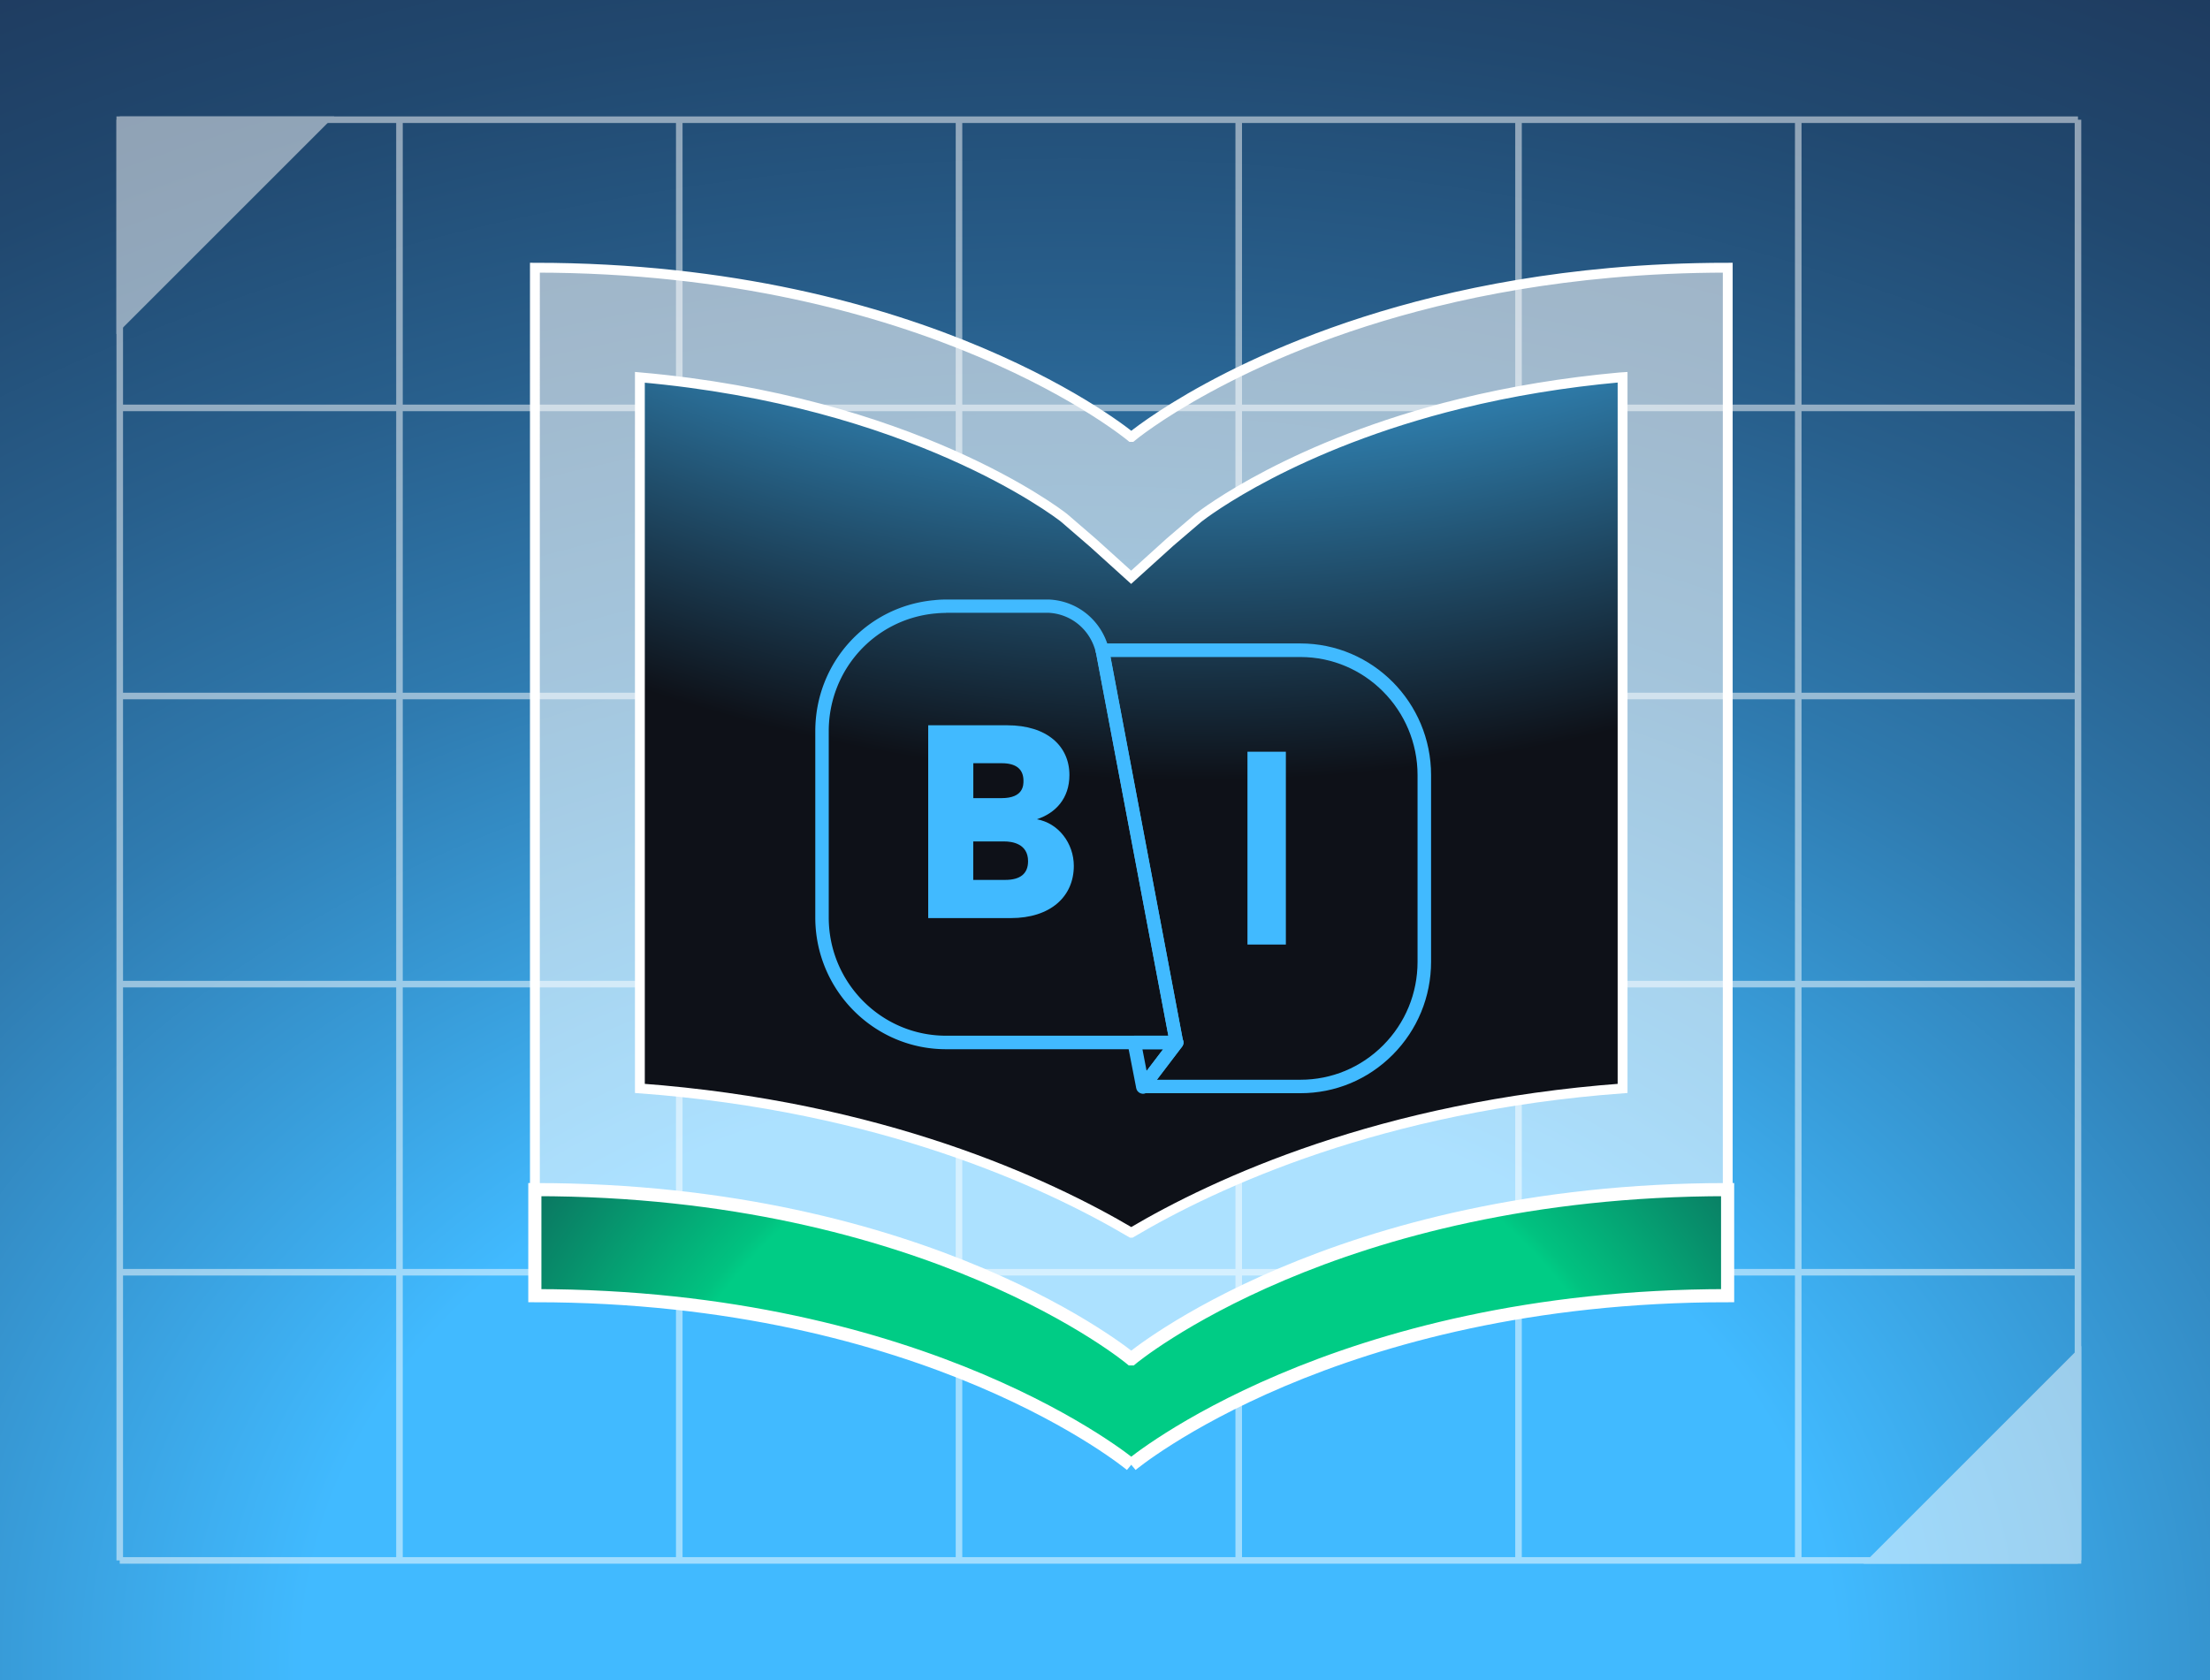
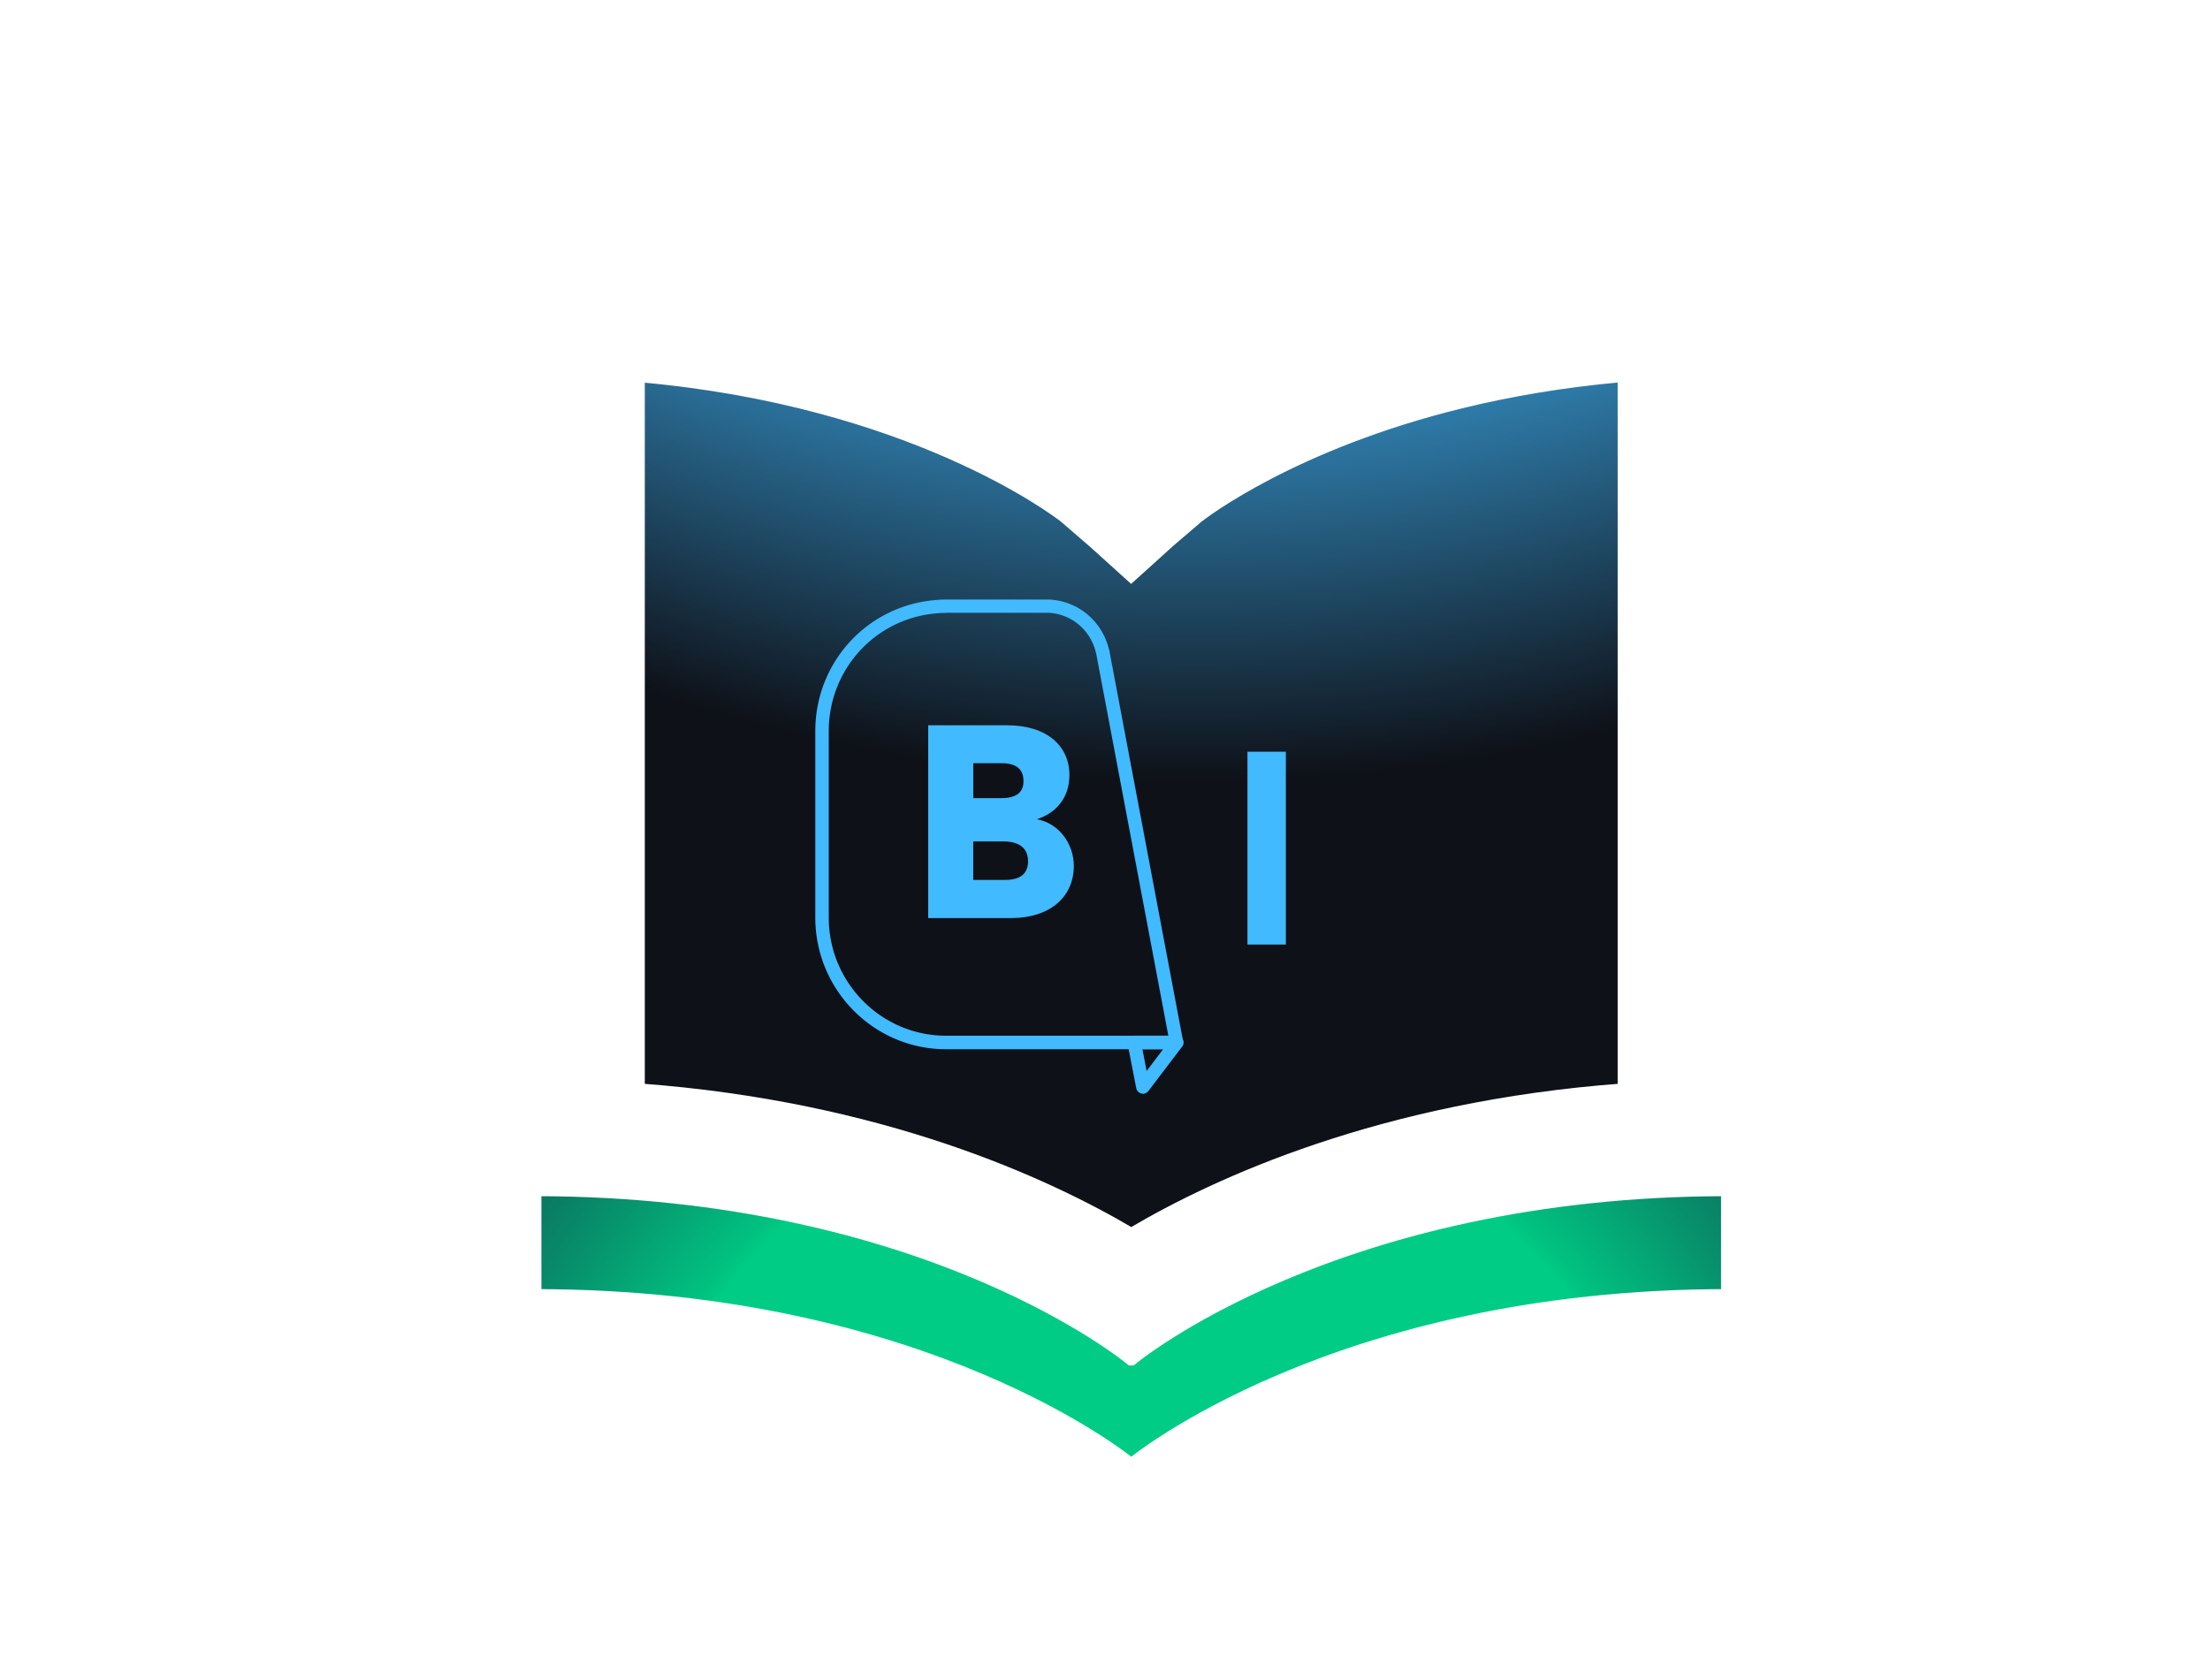
<svg xmlns="http://www.w3.org/2000/svg" viewBox="0 0 336.64 256">
  <defs>
    <radialGradient id="radial-gradient" cx="1076.04" cy="-273.61" r="1441.74" fx="1076.04" fy="-273.61" gradientTransform="matrix(1.51 0 0 1 -1461.25 0)" gradientUnits="userSpaceOnUse">
      <stop offset=".49" />
      <stop offset=".51" stop-color="#090909" />
      <stop offset=".55" stop-color="#212121" />
      <stop offset=".59" stop-color="#494949" />
      <stop offset=".65" stop-color="#818181" />
      <stop offset=".71" stop-color="#c7c7c7" />
      <stop offset=".75" stop-color="#fff" />
    </radialGradient>
    <radialGradient id="radial-gradient-2" cx="56.63" cy="294.53" r="487.06" fx="56.63" fy="294.53" gradientTransform="matrix(1.33 0 0 1.01 87.65 -44.55)" gradientUnits="userSpaceOnUse">
      <stop offset=".18" stop-color="#41baff" />
      <stop offset=".25" stop-color="#389cd9" />
      <stop offset=".33" stop-color="#2f7bb0" />
      <stop offset=".42" stop-color="#285f8c" />
      <stop offset=".51" stop-color="#21486f" />
      <stop offset=".61" stop-color="#1d3659" />
      <stop offset=".72" stop-color="#192949" />
      <stop offset=".84" stop-color="#17223f" />
      <stop offset="1" stop-color="#17203d" />
    </radialGradient>
    <radialGradient id="radial-gradient-3" cx="170.47" cy="235.59" r="213.08" fx="170.47" fy="235.59" gradientTransform="matrix(1 0 0 .93 0 16.28)" gradientUnits="userSpaceOnUse">
      <stop offset=".37" stop-color="#00cc85" />
      <stop offset=".38" stop-color="#01c280" />
      <stop offset=".47" stop-color="#07916c" />
      <stop offset=".55" stop-color="#0d685b" />
      <stop offset=".63" stop-color="#11484e" />
      <stop offset=".71" stop-color="#143244" />
      <stop offset=".78" stop-color="#16243e" />
      <stop offset=".85" stop-color="#17203d" />
    </radialGradient>
    <radialGradient id="radial-gradient-4" cx="178.36" cy="-148.48" r="337.73" fx="178.36" fy="-148.48" gradientUnits="userSpaceOnUse">
      <stop offset=".53" stop-color="#41baff" />
      <stop offset=".78" stop-color="#0e1118" />
    </radialGradient>
    <clipPath id="clippath">
      <path d="M-1562.38-1488.13h3584.17v1143.36h-3584.17z" class="cls-7" />
    </clipPath>
    <clipPath id="clippath-1">
-       <path d="M-1562.38-636.29h3584.17v291.52h-3584.17z" class="cls-7" />
-     </clipPath>
+       </clipPath>
    <filter id="drop-shadow-75" width="187.69" height="187.93" x="76.47" y="36.04" filterUnits="userSpaceOnUse">
      <feOffset dx="4" dy="4" />
      <feGaussianBlur result="blur" />
      <feFlood flood-color="#000" flood-opacity=".15" />
      <feComposite in2="blur" operator="in" />
      <feComposite in="SourceGraphic" />
    </filter>
    <filter id="outer-glow-76" width="125" height="106" x="104.45" y="71.88" filterUnits="userSpaceOnUse">
      <feOffset />
      <feGaussianBlur result="blur-2" stdDeviation="5" />
      <feFlood flood-color="#41baff" flood-opacity=".75" />
      <feComposite in2="blur-2" operator="in" />
      <feComposite in="SourceGraphic" />
    </filter>
    <style>.cls-1{stroke-width:1.18px;stroke:#fff;stroke-miterlimit:10}.cls-1,.cls-7{fill:none}.cls-12{mix-blend-mode:overlay;opacity:.34}.cls-18{fill:#41baff}</style>
    <mask id="mask" width="3779.37" height="2504.87" x="-1652.13" y="-1578.73" maskUnits="userSpaceOnUse">
-       <path d="M-1652.13-1578.73h3779.37V926.14h-3779.37z" style="fill:url(#radial-gradient)" />
-     </mask>
+       </mask>
  </defs>
  <g style="isolation:isolate">
    <g id="Layer_1">
      <g style="clip-path:url(#clippath)">
        <g class="cls-12" style="mask:url(#mask)">
          <path d="M-1553.57 222.78h3575.36M-1553.57 80.21h3575.36M321.01-1488.13V793.09m-144.2-2281.22V793.09M32.61-1488.13V793.09" class="cls-1" />
        </g>
      </g>
      <g class="cls-12" style="clip-path:url(#clippath-1)">
-         <path d="M-3551.59 201.34h7501.23M-3224.29 58.83h6846.63M287.89-635.73l260.43 2332.72M140.43-635.73-31.3 1696.99" class="cls-1" />
-       </g>
-       <path d="M0 0h336.64v256H0z" style="fill:url(#radial-gradient-2)" />
+         </g>
      <g style="mix-blend-mode:overlay;opacity:.5">
        <path d="M49.7 18.24 18.24 49.7V18.24H49.7zM316.53 206.3l-31.46 31.46h31.46V206.3z" style="fill:#fff;stroke:#fff;stroke-miterlimit:10" />
        <path d="M316.53 18.24v219.52M273.92 18.24v219.52M231.31 18.24v219.52M188.69 18.24v219.52M146.08 18.24v219.52M103.47 18.24v219.52M60.85 18.24v219.52M18.24 18.24v219.52m298.29 0H18.24m298.29-43.91H18.24m298.29-43.9H18.24m298.29-43.9H18.24m298.29-43.9H18.24m298.29-43.91H18.24" style="fill:#34cb66;stroke:#fff;stroke-miterlimit:10" />
      </g>
      <g style="filter:url(#drop-shadow-75)">
        <path d="M168.3 219.21s-30.84-25.79-90.83-25.79v-16.16c59.99 0 90.83 25.79 90.83 25.79h.04s30.84-25.79 90.82-25.79v16.16c-59.98 0-90.82 25.79-90.82 25.79" style="fill:url(#radial-gradient-3);stroke-width:2px;stroke:#fff;stroke-miterlimit:10" />
        <path d="M259.17 177.26c-59.98 0-90.82 25.79-90.82 25.79h-.04s-30.84-25.79-90.83-25.79V36.79c59.99 0 90.83 25.79 90.83 25.79h.04S184 49.49 214.69 41.96c7.86-1.93 16.73-3.49 26.56-4.38 5.65-.51 11.63-.79 17.93-.79v140.47Z" style="fill:rgba(255,255,255,.56);stroke-width:1.5px;stroke:#fff;stroke-miterlimit:10" />
        <path d="M168.32 183.83c-12.98-7.67-38.14-19.27-74.85-21.99V53.49c41.35 3.65 63.43 20.48 64.61 21.41l4.46 3.85 5.76 5.21 5.95-5.38 4.3-3.68c.87-.68 14.51-11.16 39.94-17.4 7.68-1.89 15.81-3.23 24.18-3.99.16-.01.32-.03.49-.04v108.37c-36.7 2.72-61.86 14.31-74.84 21.99Z" style="stroke-width:1.5px;fill:url(#radial-gradient-4);stroke:#fff;stroke-miterlimit:10" />
        <g style="filter:url(#outer-glow-76)">
-           <path d="M194.09 162.57h-23.94c-.39 0-.75-.22-.92-.57-.17-.35-.13-.77.1-1.08l4.79-6.3-11.13-58.91s-.01-.08-.02-.12c0 0 0-.02-.01-.03-.03-.08-.05-.16-.07-.24-.08-.31 0-.63.19-.88s.49-.4.81-.4h30.18c11 0 19.92 9 19.92 20.06v28.42c0 5.37-2.08 10.4-5.84 14.19-3.76 3.78-8.75 5.86-14.06 5.86Zm-21.87-2.05h21.87c4.76 0 9.23-1.87 12.6-5.25 3.38-3.4 5.24-7.91 5.24-12.72v-28.44c0-9.92-8-18-17.84-18h-28.94l11.02 58.33c.14.34.12.73-.11 1.02l-3.85 5.06Z" class="cls-18" />
          <path d="M170.09 162.65c-.08 0-.15 0-.23-.03-.39-.09-.7-.41-.78-.8l-1.32-6.79c-.06-.3.02-.61.22-.85s.49-.37.79-.37h6.49c.39 0 .75.22.92.57.17.35.13.77-.1 1.08l-5.16 6.79c-.2.26-.5.41-.82.41Zm-.07-6.78.64 3.31 2.52-3.31h-3.16Zm-21.44-36.2h-5.35c-.57 0-1.03-.46-1.03-1.03v-7.37c0-.57.46-1.03 1.03-1.03h5.35c3.31 0 5.37 1.81 5.37 4.73s-2.01 4.69-5.37 4.69Zm-4.32-2.06h4.32c3.32 0 3.32-1.98 3.32-2.64 0-1.78-1.12-2.68-3.32-2.68h-4.32v5.31Zm4.86 14.52h-5.89c-.57 0-1.03-.46-1.03-1.03v-7.92c0-.57.46-1.03 1.03-1.03h5.76c3.44 0 5.66 1.99 5.66 5.07s-2.12 4.9-5.54 4.9Zm-4.86-2.06h4.86c2.31 0 3.48-.96 3.48-2.85 0-2.72-2.52-3.01-3.61-3.01h-4.74v5.86Z" class="cls-18" />
          <path d="M175.21 155.87h-35.1c-10.98 0-19.91-9-19.92-20.05V107.4c0-10.36 7.74-18.94 17.98-19.94h.04c.64-.08 1.31-.11 1.95-.11h15.64c4.36.2 8.01 3.21 9.1 7.49 0 .03.02.06.03.09.03.1.07.21.09.32.01.06.02.12.02.19l11.18 59.22a1.037 1.037 0 0 1-1.01 1.23Zm-35.12-66.48c-.56 0-1.11.03-1.66.09h-.05c-9.2.91-16.13 8.61-16.14 17.91v28.42c0 9.93 8.02 18 17.86 18h33.87L163 95.7s-.01-.08-.02-.12c0 0 0-.02-.01-.03-.03-.08-.05-.16-.07-.24-.86-3.39-3.75-5.78-7.2-5.94h-15.61Z" class="cls-18" />
          <path d="M159.57 127.94c0-3.45-2.34-6.53-5.64-7.11 2.84-.92 4.97-3.16 4.97-6.74 0-4.38-3.38-7.58-9.48-7.58h-12.03v29.38h12.57c6.06 0 9.61-3.28 9.61-7.96Zm-16.34-16.67h5.35c2.76 0 4.34 1.35 4.34 3.7s-1.59 3.66-4.34 3.66h-5.35v-7.37Zm0 19.83v-7.92h5.76c2.84 0 4.64 1.52 4.64 4.04s-1.67 3.87-4.51 3.87h-5.89Zm42.79-20.56h5.85v29.38h-5.85z" class="cls-18" />
        </g>
      </g>
    </g>
  </g>
</svg>